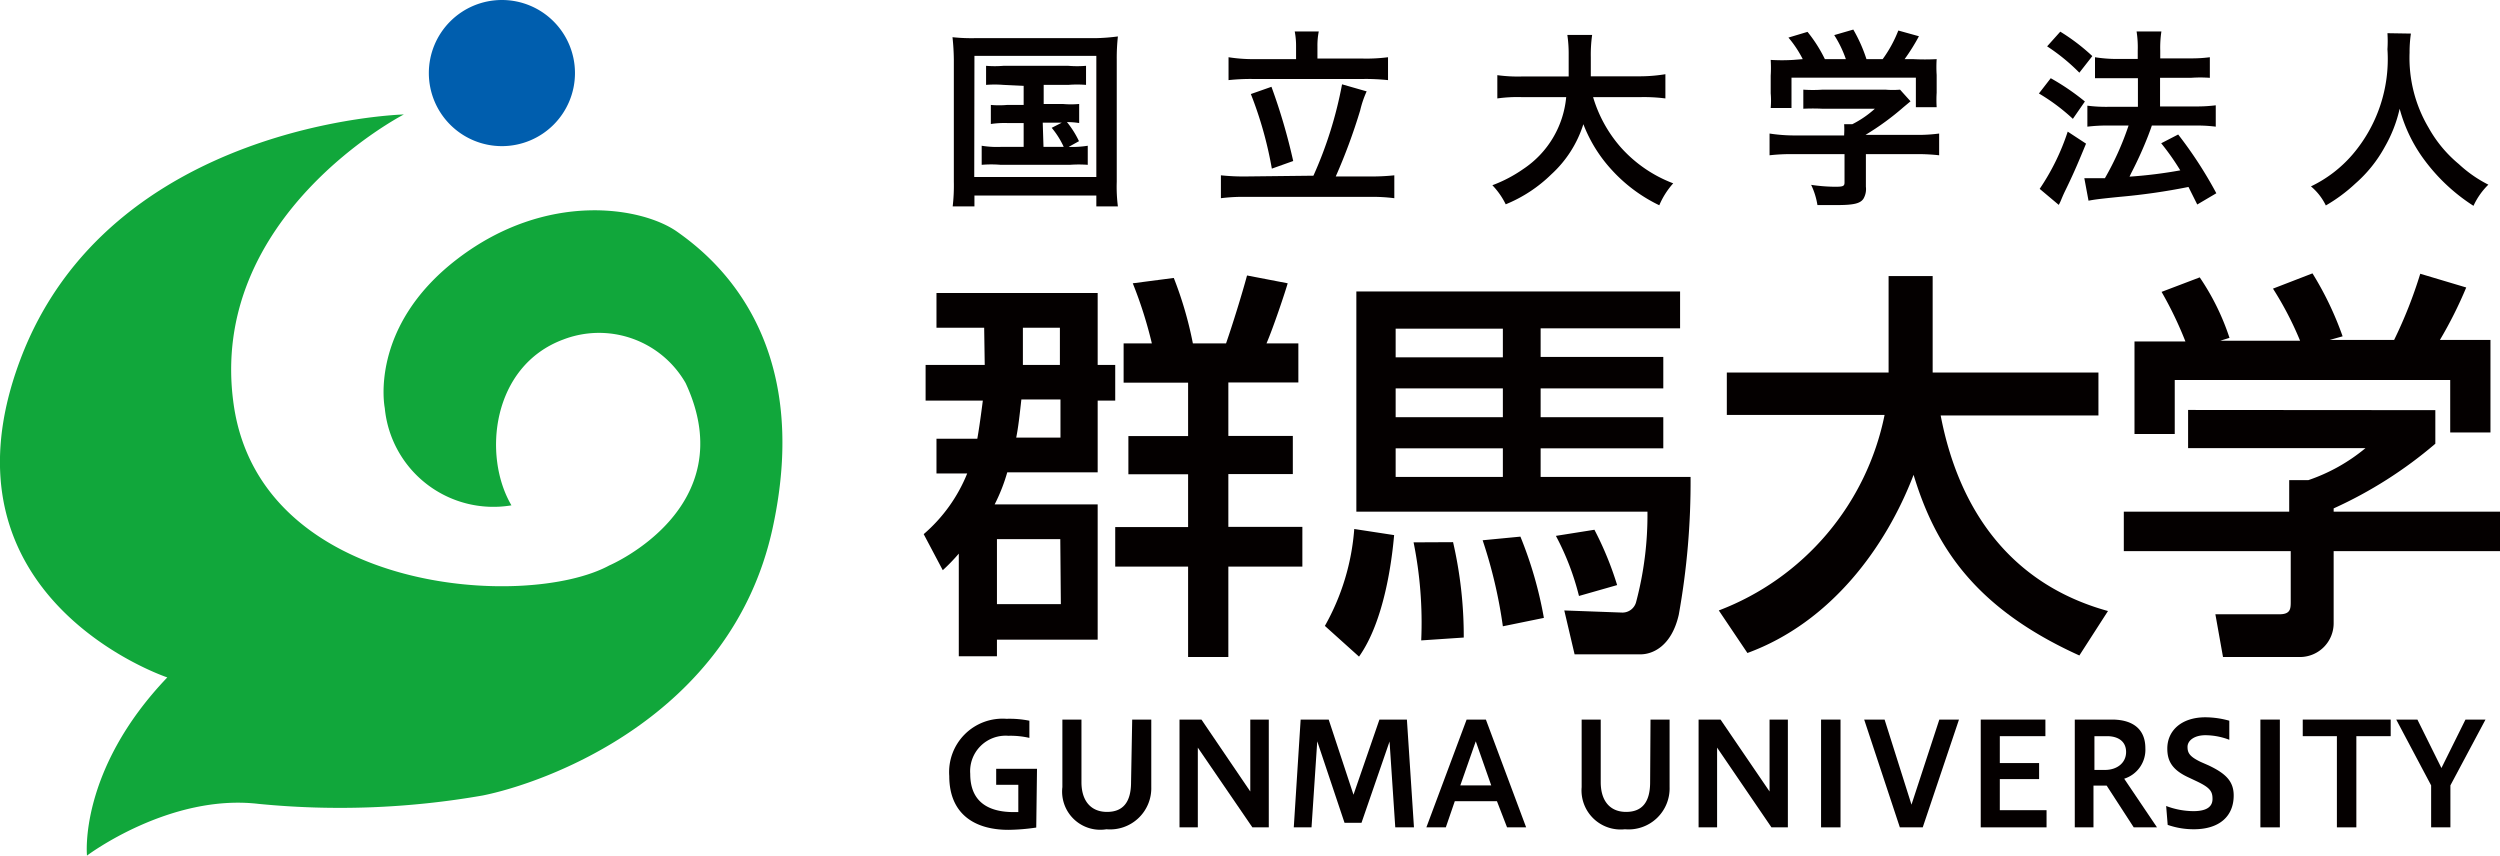
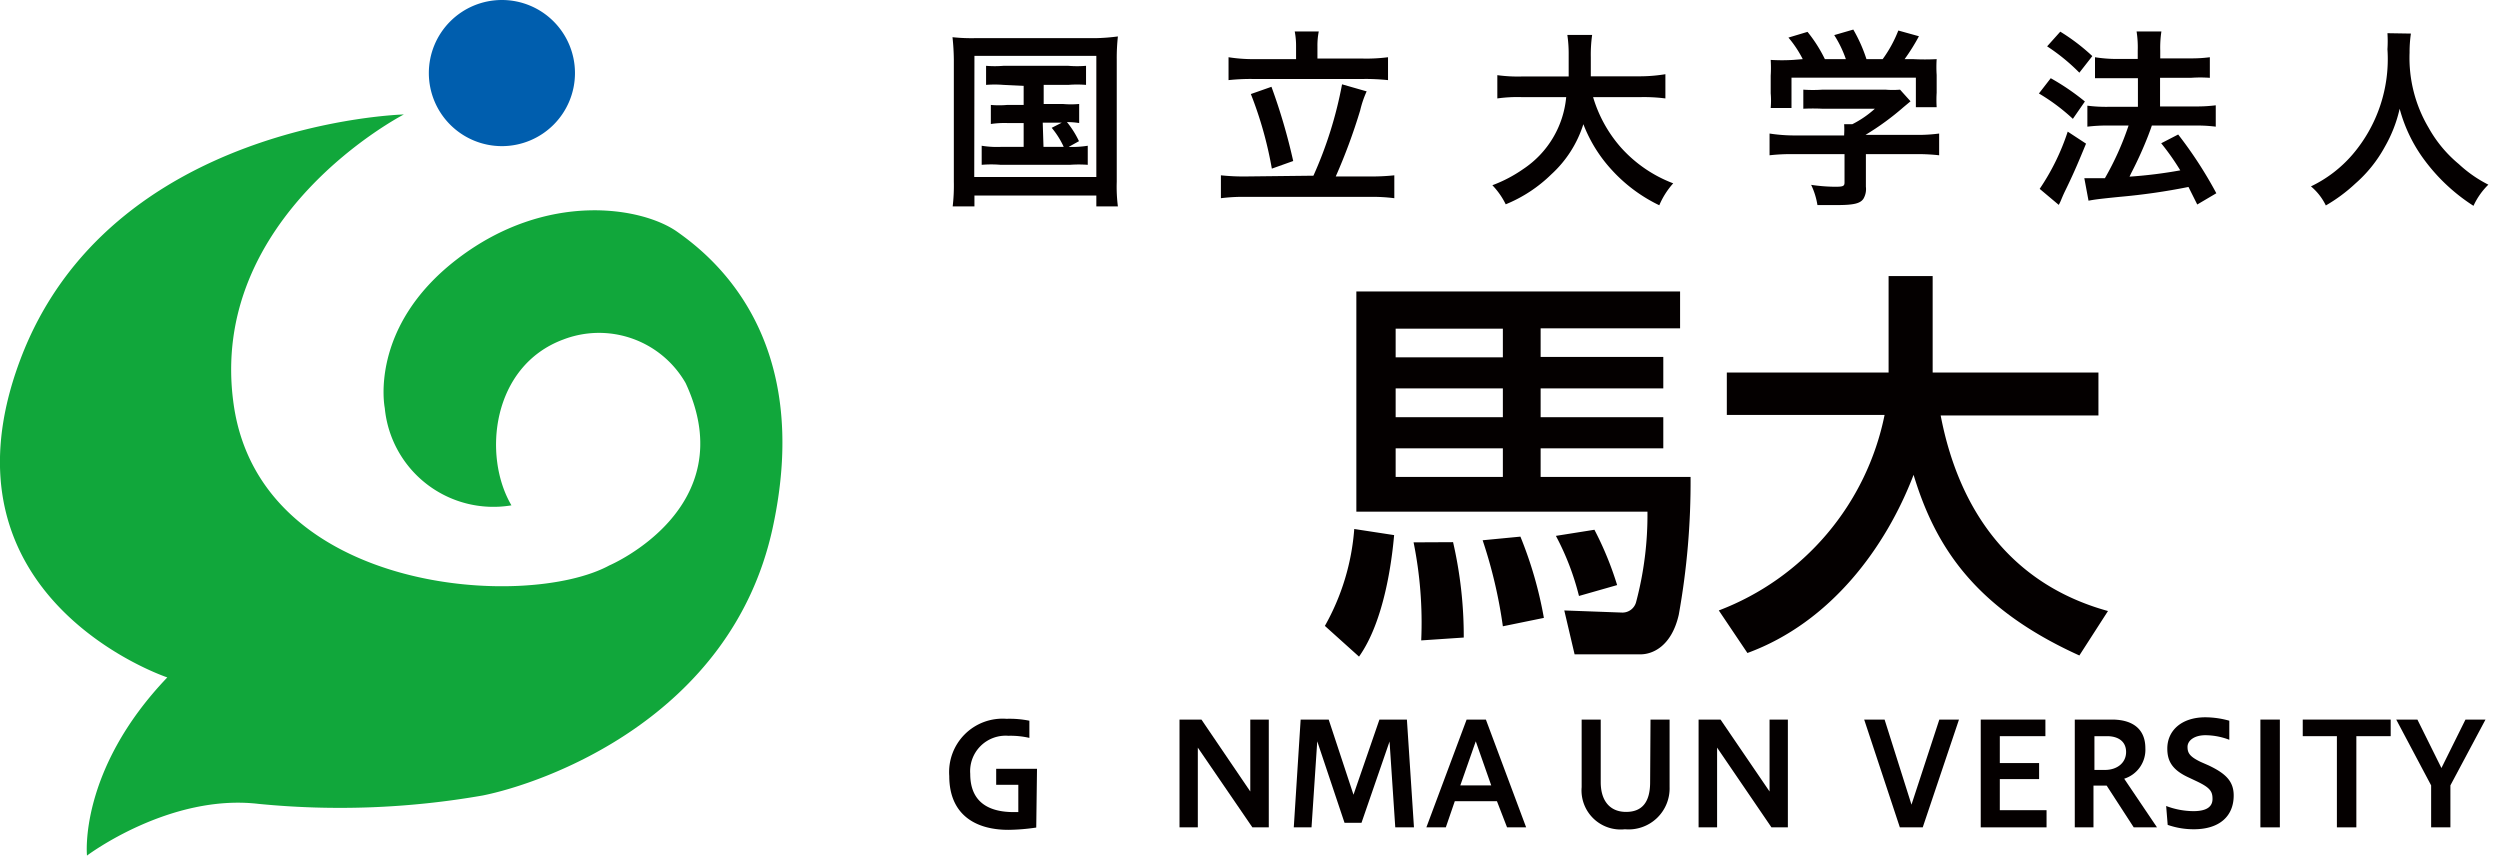
<svg xmlns="http://www.w3.org/2000/svg" width="131.05" height="44.85" viewBox="0 0 131.05 44.85">
  <defs>
    <style>
      .a {
        fill: #005eae;
      }

      .a, .b {
        fill-rule: evenodd;
      }

      .b {
        fill: #11a73b;
      }

      .c {
        fill: #040000;
      }
    </style>
  </defs>
  <g>
    <path class="a" d="M30.14,3.83A3.83,3.83,0,1,1,26.31,0a3.83,3.83,0,0,1,3.83,3.83" />
    <path class="b" d="M8.77,35.51S-3.62,31.38,1.05,18.89,21.17,6,21.17,6s-10.33,5.32-8.92,15.21S27.59,32,31.94,29.64c0,0,7.06-3,4-9.56a5.23,5.23,0,0,0-6.42-2.28c-3.73,1.39-4.24,6.09-2.71,8.69a5.72,5.72,0,0,1-6.64-5.1s-.87-4.24,3.81-7.82,9.68-2.72,11.52-1.42,7.18,5.54,5,15.54S28.41,41.08,25.3,41.7a43.46,43.46,0,0,1-11.74.44c-4.68-.55-9,2.71-9,2.71S4.1,40.4,8.77,35.51" />
    <path class="c" d="M53.66,4.5v1H52.8a4.67,4.67,0,0,1-.86,0v1a4.87,4.87,0,0,1,.86-.05h.86V7.7h-1.2a5,5,0,0,1-1-.06v1a5.92,5.92,0,0,1,1,0h3.62a6.41,6.41,0,0,1,.94,0v-1a5.13,5.13,0,0,1-1,.06l.54-.3a4.9,4.9,0,0,0-.63-1,4.06,4.06,0,0,1,.64.05v-1a4.6,4.6,0,0,1-.86,0h-1v-1H56a5.79,5.79,0,0,1,.93,0v-1a5.57,5.57,0,0,1-.93,0h-3.4a5.45,5.45,0,0,1-.91,0v1a5.6,5.6,0,0,1,.91,0Zm1,1.93h1l-.53.27a4.39,4.39,0,0,1,.63,1H54.7ZM50,9.52a9.47,9.47,0,0,1-.06,1.3h1.14v-.57h6.39v.57H58.6a8.07,8.07,0,0,1-.06-1.29V3.11a10.3,10.3,0,0,1,.06-1.2A10.27,10.27,0,0,1,57.42,2H51.11a9.36,9.36,0,0,1-1.18-.05A12,12,0,0,1,50,3.12Zm1.08-6.59h6.39V9.28H51.07Z" />
    <path class="c" d="M67.94,3.1H65.66A8.24,8.24,0,0,1,64.4,3v1.2a10.82,10.82,0,0,1,1.26-.06h5.81a11.27,11.27,0,0,1,1.29.06V3a8.77,8.77,0,0,1-1.29.07H69.06V2.42a3.74,3.74,0,0,1,.07-.77H67.87a4,4,0,0,1,.07.78Zm-2.6,6.15A11.46,11.46,0,0,1,64,9.19v1.2a9.2,9.2,0,0,1,1.3-.07h6.52a8.93,8.93,0,0,1,1.27.07V9.19a11.13,11.13,0,0,1-1.27.06h-1.8a30.23,30.23,0,0,0,1.28-3.46,5.33,5.33,0,0,1,.34-1l-1.29-.37a21.07,21.07,0,0,1-1.5,4.79Zm.23-4.32a20.1,20.1,0,0,1,1.1,3.91l1.12-.4a30.88,30.88,0,0,0-1.14-3.89Z" />
    <path class="c" d="M86.05,5.09a8.9,8.9,0,0,1,1.25.07V3.89A8.33,8.33,0,0,1,86,4H83.39c0-.37,0-.6,0-1a7.45,7.45,0,0,1,.07-1.17H82.16a6.68,6.68,0,0,1,.07,1c0,.52,0,.68,0,1.18H79.75a7.9,7.9,0,0,1-1.26-.07V5.16a7.6,7.6,0,0,1,1.25-.07H82.1a5.08,5.08,0,0,1-2.25,3.77,7.18,7.18,0,0,1-1.62.85,3.93,3.93,0,0,1,.7,1,7.41,7.41,0,0,0,2.39-1.57A6,6,0,0,0,83,6.51a7.51,7.51,0,0,0,1.51,2.42,8.12,8.12,0,0,0,2.47,1.83,4.12,4.12,0,0,1,.73-1.15,7,7,0,0,1-2.76-1.9,7,7,0,0,1-1.44-2.62Z" />
    <path class="c" d="M96.69,8.08V9.56c0,.2-.07.23-.51.23a9.1,9.1,0,0,1-1.24-.1,3.79,3.79,0,0,1,.33,1.06l1,0c.9,0,1.24-.08,1.41-.33a1,1,0,0,0,.13-.63V8.08h2.6a9.88,9.88,0,0,1,1.24.06V7a8.24,8.24,0,0,1-1.23.07H97.79a14,14,0,0,0,2-1.46l.36-.3-.55-.61a4.52,4.52,0,0,1-.76,0H95.53a7.29,7.29,0,0,1-1,0v1a9.91,9.91,0,0,1,1,0h2.75a5.3,5.3,0,0,1-1.18.81h-.43a4.68,4.68,0,0,1,0,.55V7.1H94A8.49,8.49,0,0,1,92.76,7V8.14A9.74,9.74,0,0,1,94,8.08ZM94,3.14a9.62,9.62,0,0,1-1.18,0,6.57,6.57,0,0,1,0,.83v.92a4.38,4.38,0,0,1,0,.77h1.09V4.07h6.52V5.62h1.09a6.06,6.06,0,0,1,0-.76V3.93a6.28,6.28,0,0,1,0-.83,12,12,0,0,1-1.23,0h-.45a10.48,10.48,0,0,0,.75-1.2l-1.08-.3a6.63,6.63,0,0,1-.82,1.5h-.85a7.91,7.91,0,0,0-.69-1.55l-1,.29a5.85,5.85,0,0,1,.61,1.26H95.66a7.37,7.37,0,0,0-.91-1.43l-1,.3a5.79,5.79,0,0,1,.75,1.13Z" />
    <path class="c" d="M109.48,10.52c.32-.06.53-.09,1.62-.2a33,33,0,0,0,3.62-.52l.46.92,1-.59a21.66,21.66,0,0,0-2-3.08l-.89.46a12.74,12.74,0,0,1,1,1.42,24,24,0,0,1-2.66.33l.09-.19a20,20,0,0,0,.88-1.94c.14-.37.14-.37.2-.55h2.35a7.89,7.89,0,0,1,1,.06V5.52a7.94,7.94,0,0,1-1,.06h-1.92V4.08h1.61a6.87,6.87,0,0,1,1,0V3a7.26,7.26,0,0,1-1,.06h-1.6V2.65a5.77,5.77,0,0,1,.06-1H112a5.39,5.39,0,0,1,.06,1v.44h-1.19A7.2,7.2,0,0,1,109.82,3v1.1c.32,0,.66,0,1.05,0h1.2v1.5h-1.56a7.86,7.86,0,0,1-1.09-.06V6.64a8.66,8.66,0,0,1,1.08-.06h1.08a15.15,15.15,0,0,1-1.24,2.76l-.74,0h-.34Zm-2.17-8.09A10.2,10.2,0,0,1,109,3.81l.68-.87A10.52,10.52,0,0,0,108,1.66Zm-.43,2.47a10.3,10.3,0,0,1,1.78,1.33l.63-.91A12.39,12.39,0,0,0,107.5,4.1Zm1.51,2a12,12,0,0,1-1.47,3l1,.84a2,2,0,0,0,.12-.25c.13-.31.13-.31.31-.68.4-.83.62-1.36,1-2.28Z" />
    <path class="c" d="M125.15,1.74a6.54,6.54,0,0,1,0,.84,7.7,7.7,0,0,1-1.83,5.52,6.67,6.67,0,0,1-2.18,1.67,3,3,0,0,1,.78,1,8.43,8.43,0,0,0,1.55-1.15,7,7,0,0,0,1.54-1.92,7.16,7.16,0,0,0,.78-2,7.91,7.91,0,0,0,1.33,2.73,9.73,9.73,0,0,0,2.54,2.36,3.72,3.72,0,0,1,.78-1.11,6.66,6.66,0,0,1-1.55-1.08,6.7,6.7,0,0,1-1.58-1.9,7.18,7.18,0,0,1-1-3.94,6.62,6.62,0,0,1,.07-1Z" />
    <path class="c" d="M54.36,40.3H52.22v.84h1.16v1.43h-.24c-1.3,0-2.28-.51-2.28-2a1.86,1.86,0,0,1,2-2,4.42,4.42,0,0,1,1.1.11v-.9a5.22,5.22,0,0,0-1.2-.1,2.8,2.8,0,0,0-3,3c0,2,1.34,2.82,3.1,2.82a10.51,10.51,0,0,0,1.46-.12Z" />
-     <path class="c" d="M59.29,41c0,1.06-.43,1.56-1.26,1.56S56.69,42,56.69,41V37.72h-1v3.54A2,2,0,0,0,58,43.47a2.16,2.16,0,0,0,2.35-2.21V37.72h-1Z" />
    <polygon class="c" points="62.79 43.37 62.79 39.19 65.65 43.37 66.51 43.37 66.51 37.72 65.54 37.72 65.54 41.49 62.98 37.72 61.83 37.72 61.83 43.37 62.79 43.37" />
    <polygon class="c" points="68.75 43.37 69.05 38.86 70.48 43.13 71.37 43.13 72.84 38.87 73.14 43.37 74.12 43.37 73.75 37.72 72.31 37.72 70.95 41.66 69.65 37.72 68.18 37.72 67.82 43.37 68.75 43.37" />
    <path class="c" d="M75.79,43.37,76.26,42h2.21L79,43.37H80l-2.11-5.65H76.88l-2.11,5.65Zm1.57-4.51.81,2.31H76.55Z" />
    <path class="c" d="M86.5,41c0,1.06-.43,1.56-1.26,1.56S83.91,42,83.91,41V37.72h-1v3.54a2.05,2.05,0,0,0,2.27,2.21,2.15,2.15,0,0,0,2.34-2.21V37.72h-1Z" />
    <polygon class="c" points="90.01 43.37 90.01 39.19 92.86 43.37 93.72 43.37 93.72 37.72 92.76 37.72 92.76 41.49 90.19 37.72 89.04 37.72 89.04 43.37 90.01 43.37" />
-     <rect class="c" x="95.46" y="37.72" width="1.02" height="5.65" />
    <polygon class="c" points="100.79 43.37 102.69 37.72 101.66 37.72 100.2 42.18 98.79 37.72 97.72 37.72 99.59 43.37 100.79 43.37" />
    <polygon class="c" points="107.28 43.37 107.28 42.47 104.83 42.47 104.83 40.84 106.89 40.84 106.89 40 104.83 40 104.83 38.59 107.22 38.59 107.22 37.72 103.83 37.72 103.83 43.37 107.28 43.37" />
    <path class="c" d="M109.74,43.37V41.18h.69l1.42,2.19h1.22l-1.72-2.55a1.59,1.59,0,0,0,1.11-1.6c0-1-.66-1.5-1.75-1.5h-1.95v5.65Zm.71-4.78c.58,0,1,.27,1,.83s-.46.94-1.11.94h-.55V38.59Z" />
    <path class="c" d="M113.63,43.24a4.12,4.12,0,0,0,1.37.23c1.35,0,2.09-.69,2.09-1.77,0-.74-.41-1.15-1.32-1.58l-.41-.18c-.58-.28-.69-.47-.69-.79s.34-.61.94-.61a3.53,3.53,0,0,1,1.25.24v-1a4.72,4.72,0,0,0-1.25-.18c-1.26,0-2,.7-2,1.64,0,.66.26,1.13,1.15,1.53l.38.18c.72.34.84.54.84.93s-.28.64-1,.64a4.09,4.09,0,0,1-1.43-.27Z" />
    <rect class="c" x="118.49" y="37.72" width="1.02" height="5.65" />
    <polygon class="c" points="123.52 43.37 123.52 38.59 125.32 38.59 125.32 37.72 120.71 37.72 120.71 38.59 122.5 38.59 122.5 43.37 123.52 43.37" />
    <polygon class="c" points="128.45 43.37 128.45 41.17 130.29 37.72 129.24 37.72 127.98 40.26 126.72 37.72 125.61 37.72 127.44 41.17 127.44 43.37 128.45 43.37" />
-     <path class="c" d="M53.62,17.18h1.94v1.95H53.62Zm-2,1.95H48.52V21h3c-.15,1.17-.23,1.66-.29,2H49.09v1.82H50.7A8.27,8.27,0,0,1,48.42,28l1,1.89a9.57,9.57,0,0,0,.84-.87v5.38h2v-.87h5.28V26.44h-5.4a9.25,9.25,0,0,0,.66-1.68h4.74V21h.92V19.13h-.92V15.36H49.09v1.82h2.5Zm1.65,3.81c.11-.55.17-1.1.27-2h2.05v2Zm2.34,8.73H52.26V28.26h3.32ZM58.9,20.06h3.38v2.8H59.15v2h3.13v2.77H58.46V29.7h3.82v4.74h2.11V29.7h3.88V27.62H64.39V24.85h3.38v-2H64.39v-2.8h3.67V18H66.39c.36-.83,1-2.75,1.11-3.15l-2.13-.41c-.27,1-.75,2.55-1.1,3.56H62.53a19.6,19.6,0,0,0-1-3.43l-2.15.28a22.26,22.26,0,0,1,1,3.15H58.9Z" />
    <path class="c" d="M78.78,21.87H73.16V20.36h5.62ZM71.1,15.28V26.82H86.36a17.77,17.77,0,0,1-.59,4.72.74.74,0,0,1-.77.57L82,32l.54,2.3H86c.59,0,1.61-.38,2-2.07A39.26,39.26,0,0,0,88.62,25H80.76V23.5h6.43V21.87H80.76V20.36h6.43V18.71H80.76v-1.5h7.31V15.28ZM78.78,25H73.16V23.5h5.62Zm0-6.27H73.16v-1.5h5.62Zm-7.79,9a12.17,12.17,0,0,1-1.54,5.08l1.79,1.61c1.32-1.86,1.72-5,1.84-6.37Zm3.11.7a21.28,21.28,0,0,1,.4,5.14l2.23-.15a22,22,0,0,0-.56-5Zm3.62-.11a25,25,0,0,1,1.06,4.51l2.15-.44a20.86,20.86,0,0,0-1.23-4.26Zm3.84-.23a13.72,13.72,0,0,1,1.21,3.15l2-.57a17.14,17.14,0,0,0-1.19-2.9Z" />
    <path class="c" d="M90.1,32a13.92,13.92,0,0,0,8.69-10.25H90.52V19.53H99V14.47h2.31v5.06H110v2.25h-8.27c.94,4.91,3.63,8.83,8.77,10.25L109,34.36c-5.43-2.46-7.54-5.66-8.69-9.47h0c-1.44,3.77-4.32,7.73-8.71,9.34" />
-     <path class="c" d="M114.56,17.9a19.62,19.62,0,0,0-1.25-2.6l2-.76a12.66,12.66,0,0,1,1.56,3.17l-.48.15v0h4.18a17.35,17.35,0,0,0-1.42-2.73l2.07-.8a16.93,16.93,0,0,1,1.58,3.3l-.68.19v0h3.38a23.74,23.74,0,0,0,1.37-3.47l2.41.72a22.08,22.08,0,0,1-1.38,2.75h2.65v4.85h-2.11V19.92H114v2.83h-2.11V17.9m15.77,3.6v1.76a22.45,22.45,0,0,1-5.33,3.39v.17h8.77v2.07h-8.77v3.79a1.77,1.77,0,0,1-1.71,1.76h-4.09l-.4-2.24h3.36c.59,0,.59-.3.59-.68V28.89h-8.75V26.82H120V25.17H121A9.44,9.44,0,0,0,124,23.49h-9.3v-2Z" />
  </g>
</svg>